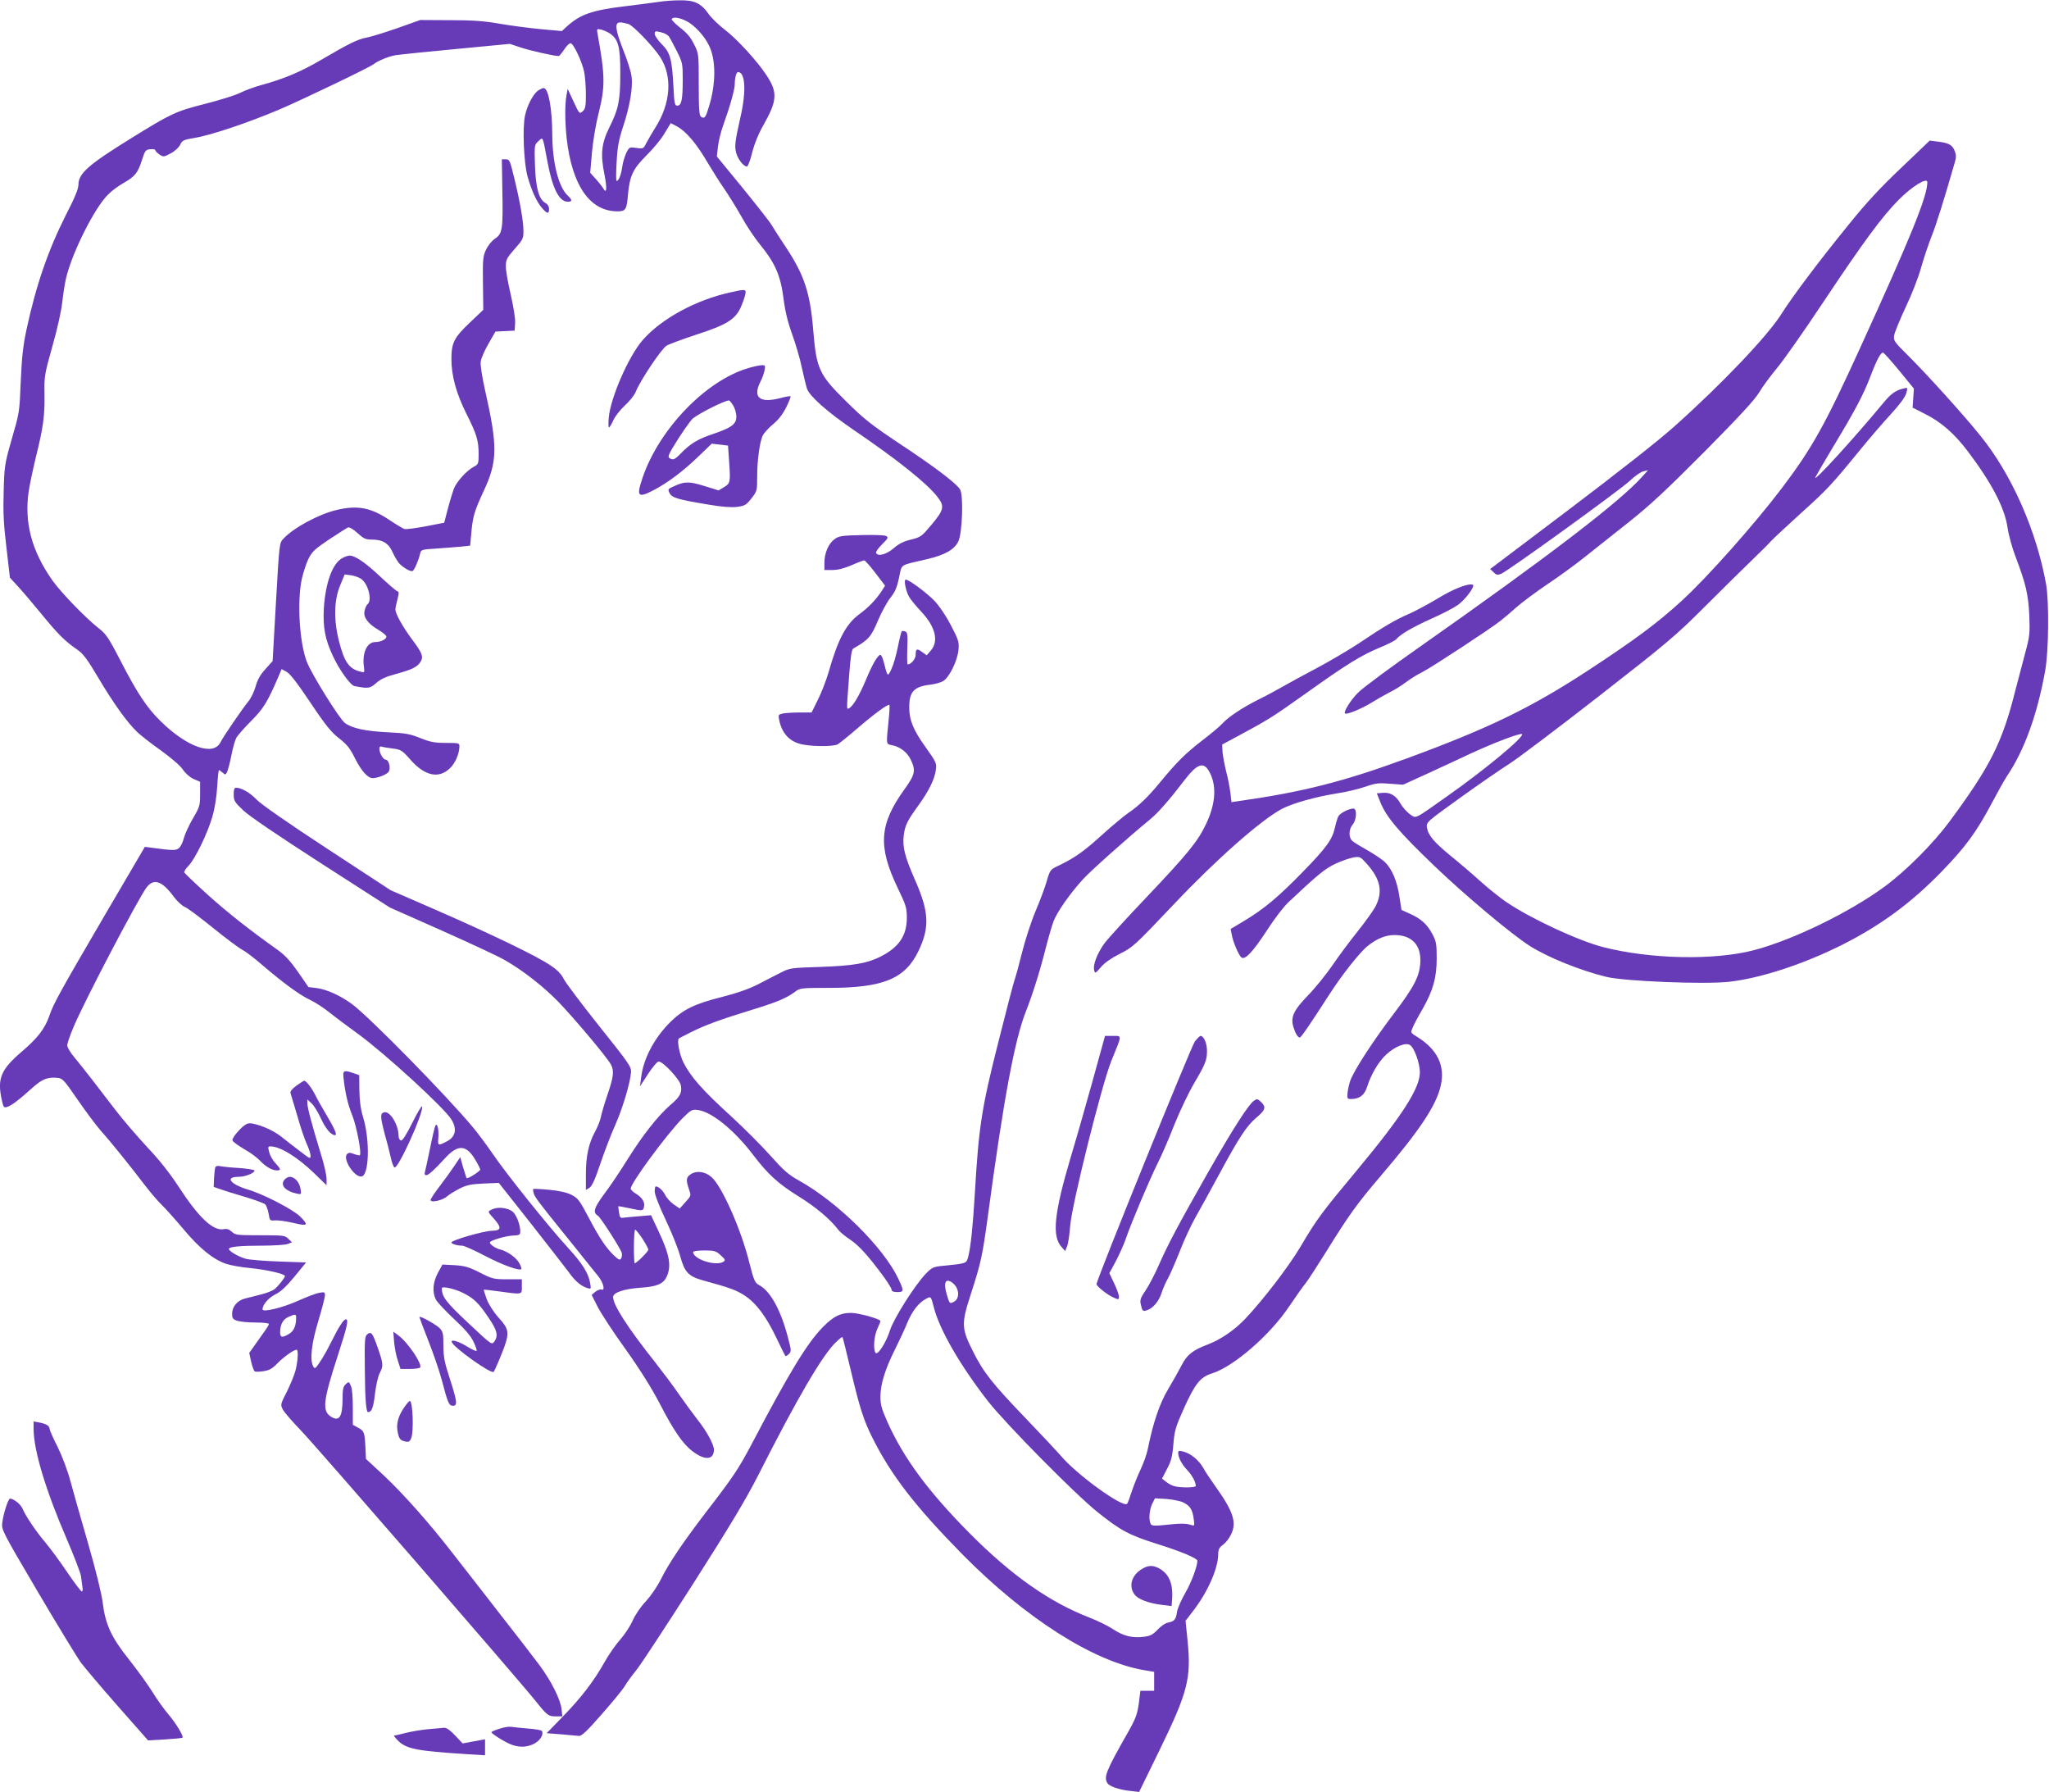
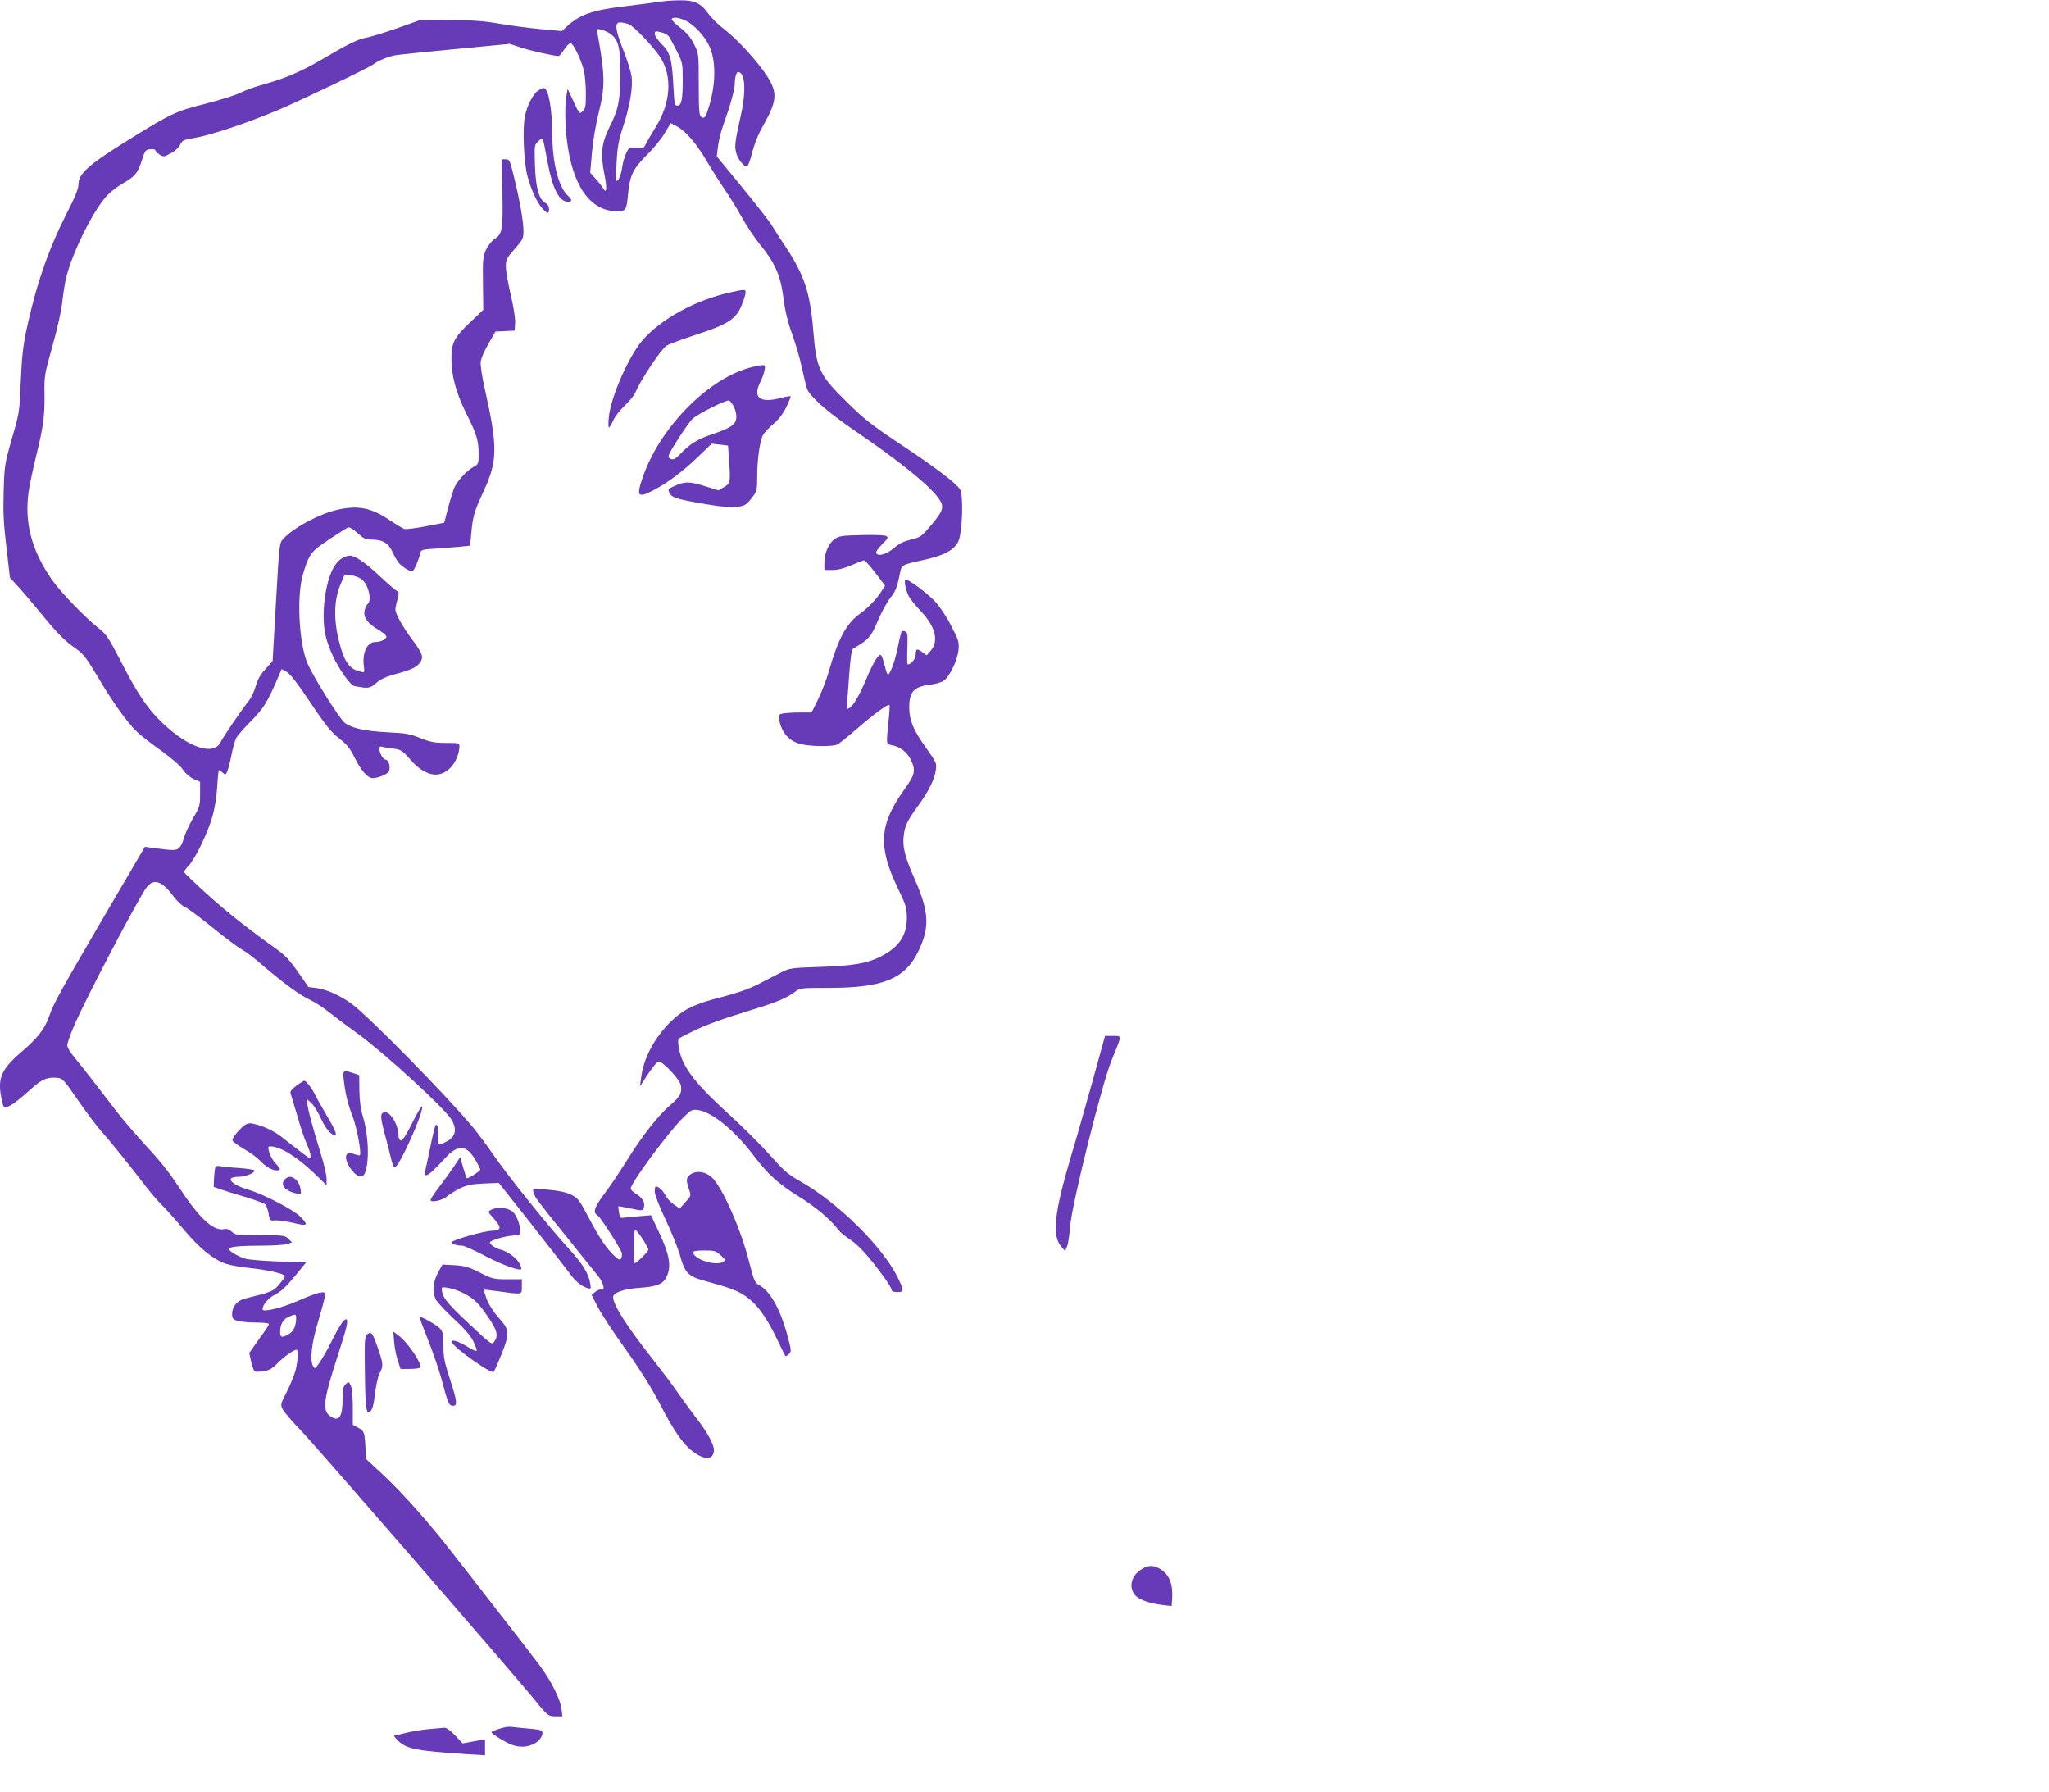
<svg xmlns="http://www.w3.org/2000/svg" version="1.0" width="1280pt" height="1119pt" viewBox="0 0 1280 1119" preserveAspectRatio="xMidYMid meet">
  <g transform="translate(0,1119) scale(0.1,-0.1)" fill="#673ab7" stroke="none">
    <path d="M4120 11179 c-30 -5 -127 -17 -215 -28 -209 -25 -282 -51 -368 -130 l-27 -25 -133 12 c-72 7 -188 22 -257 34 -96 17 -168 22 -310 22 l-185 1 -146 -52 c-81 -28 -166 -54 -190 -58 -52 -9 -111 -38 -283 -139 -128 -75 -233 -119 -376 -158 -41 -11 -100 -33 -130 -48 -30 -15 -129 -46 -220 -69 -182 -46 -211 -60 -460 -214 -268 -166 -330 -220 -330 -291 0 -25 -23 -82 -78 -188 -112 -222 -187 -440 -247 -719 -20 -93 -29 -172 -35 -314 -9 -211 -7 -195 -63 -390 -37 -131 -40 -150 -44 -302 -4 -127 -1 -202 17 -351 l22 -190 45 -49 c25 -26 91 -104 148 -173 106 -130 149 -173 227 -227 37 -25 62 -58 132 -176 91 -154 180 -279 243 -339 21 -20 87 -72 148 -115 65 -47 121 -95 137 -119 16 -24 43 -48 67 -59 l41 -18 0 -76 c0 -72 -2 -80 -45 -153 -24 -41 -49 -96 -56 -121 -6 -25 -19 -53 -30 -63 -19 -17 -37 -17 -169 1 l-45 6 -255 -435 c-274 -469 -316 -544 -342 -621 -27 -79 -73 -139 -173 -224 -130 -112 -153 -167 -124 -301 10 -45 13 -50 32 -44 28 8 75 44 155 116 65 59 98 72 162 66 31 -3 41 -14 126 -138 51 -74 117 -162 146 -195 60 -66 181 -217 275 -340 34 -44 80 -98 103 -120 23 -22 84 -90 136 -152 100 -120 187 -190 268 -217 27 -9 94 -21 149 -26 101 -10 217 -36 217 -50 0 -10 -41 -62 -65 -82 -11 -9 -49 -24 -85 -33 -36 -9 -82 -21 -102 -26 -46 -12 -78 -51 -78 -94 0 -28 5 -35 31 -44 18 -6 70 -11 115 -11 46 0 84 -4 84 -9 0 -4 -10 -22 -23 -40 -12 -17 -40 -56 -61 -86 l-39 -55 12 -55 c7 -30 17 -57 22 -60 5 -4 30 -3 55 1 36 5 55 16 87 49 39 40 102 85 120 85 12 0 8 -72 -7 -130 -8 -30 -33 -90 -55 -134 -39 -77 -40 -79 -24 -110 9 -17 62 -78 118 -136 87 -90 1367 -1565 1465 -1689 67 -84 76 -91 121 -91 l42 0 -5 45 c-7 62 -64 175 -138 275 -35 47 -149 195 -255 330 -105 135 -236 304 -292 375 -141 182 -303 365 -429 483 l-108 100 -3 69 c-5 98 -8 106 -46 126 l-33 18 0 107 c0 65 -4 118 -12 136 -12 28 -13 28 -32 11 -16 -15 -20 -31 -20 -91 0 -116 -22 -147 -77 -109 -51 36 -43 102 48 381 58 178 68 224 50 224 -14 0 -44 -45 -91 -140 -23 -47 -56 -105 -73 -129 -26 -39 -31 -42 -40 -26 -23 41 -11 146 32 286 22 74 41 146 41 158 0 21 -3 23 -37 16 -20 -3 -81 -27 -135 -51 -94 -42 -218 -72 -218 -52 0 29 36 71 79 93 35 17 70 50 121 112 l72 88 -168 6 c-93 3 -187 11 -209 17 -46 13 -105 48 -105 61 0 14 66 21 207 21 72 0 144 5 159 10 l28 11 -23 22 c-21 21 -30 22 -176 22 -143 0 -155 1 -177 22 -16 15 -31 20 -49 16 -67 -13 -156 70 -283 265 -57 87 -121 168 -197 248 -61 66 -150 169 -196 229 -47 61 -114 148 -150 195 -36 47 -85 108 -109 137 -24 28 -44 62 -44 74 0 12 18 65 41 118 70 166 401 796 455 869 45 58 97 40 169 -58 21 -28 51 -57 69 -64 17 -7 96 -66 175 -130 80 -65 162 -126 183 -137 20 -10 77 -53 125 -95 132 -113 234 -188 300 -219 32 -15 87 -51 123 -80 36 -29 117 -89 180 -135 165 -120 536 -460 580 -532 37 -60 26 -110 -31 -138 -52 -27 -55 -26 -51 20 5 51 -6 101 -18 80 -4 -8 -20 -73 -34 -145 -15 -71 -29 -138 -32 -147 -3 -11 0 -18 8 -18 15 0 49 31 120 108 78 85 130 83 185 -8 18 -30 33 -59 33 -65 0 -10 -79 -60 -85 -53 -2 2 -11 32 -22 67 l-18 64 -38 -57 c-20 -30 -62 -88 -92 -127 -30 -39 -55 -77 -55 -84 0 -19 76 -2 103 23 12 11 47 32 77 48 46 23 71 28 151 32 l95 4 200 -253 c110 -140 217 -278 238 -306 39 -55 75 -85 115 -98 23 -7 24 -6 18 29 -10 63 -48 124 -140 224 -118 129 -380 455 -468 584 -39 57 -94 130 -121 163 -167 201 -645 688 -758 773 -72 53 -159 93 -223 101 l-50 6 -65 94 c-49 70 -81 105 -130 140 -180 128 -310 231 -437 345 -77 70 -142 132 -144 137 -2 6 10 25 27 42 42 44 117 199 148 304 16 55 27 126 31 191 3 56 8 102 11 102 3 0 13 -7 23 -16 16 -14 18 -14 27 3 5 10 18 56 27 103 9 47 23 97 31 111 7 14 49 62 92 105 78 79 101 115 171 277 l20 48 30 -16 c21 -10 69 -72 150 -193 96 -144 131 -186 180 -224 50 -39 68 -62 100 -127 39 -77 79 -121 109 -121 32 0 89 23 100 40 14 22 1 75 -18 75 -16 0 -40 41 -40 69 0 11 5 16 13 13 8 -3 39 -8 70 -12 52 -7 58 -10 111 -70 91 -103 179 -121 249 -51 32 31 57 91 57 135 0 20 -5 21 -84 21 -71 0 -97 5 -160 30 -64 26 -92 31 -198 36 -145 7 -229 25 -274 59 -34 26 -208 305 -237 381 -46 119 -62 373 -32 516 9 40 27 97 41 126 23 46 38 61 130 123 58 38 111 72 119 75 8 3 33 -12 58 -35 37 -34 51 -41 86 -41 72 0 109 -22 135 -82 13 -29 34 -63 47 -74 31 -28 67 -46 77 -40 11 6 39 72 46 107 6 26 8 27 103 33 54 4 123 9 154 12 l56 6 7 76 c9 106 20 141 76 262 89 189 90 280 9 638 -18 81 -29 152 -26 174 3 21 25 71 49 112 l43 75 60 3 60 3 3 47 c2 27 -10 100 -27 176 -17 71 -31 151 -31 177 0 43 5 53 55 110 51 57 55 66 55 111 0 61 -21 183 -58 334 -26 108 -29 115 -52 115 l-25 0 3 -185 c5 -252 1 -279 -45 -310 -21 -14 -45 -44 -57 -70 -19 -41 -21 -61 -19 -210 l2 -165 -84 -80 c-99 -94 -115 -126 -115 -228 0 -104 30 -214 94 -342 64 -127 76 -167 76 -252 0 -58 -2 -63 -28 -77 -45 -23 -110 -94 -127 -139 -8 -23 -26 -80 -38 -127 l-22 -85 -115 -22 c-63 -12 -123 -20 -134 -17 -10 4 -51 28 -90 54 -118 80 -201 96 -333 65 -113 -27 -269 -111 -333 -180 -25 -26 -25 -30 -46 -395 l-21 -369 -45 -50 c-32 -35 -50 -67 -61 -108 -9 -32 -29 -74 -45 -93 -41 -51 -157 -220 -175 -257 -45 -87 -209 -29 -373 132 -87 85 -147 176 -253 382 -72 139 -88 163 -133 198 -83 65 -235 222 -290 299 -130 185 -177 360 -149 556 7 46 28 144 46 219 45 180 55 254 53 391 -2 111 0 121 50 300 32 113 56 222 62 281 6 53 17 123 26 155 42 162 176 426 258 508 22 23 66 55 96 72 73 42 90 62 116 142 20 62 23 67 53 70 17 2 31 -1 31 -6 0 -5 12 -17 26 -27 25 -16 28 -16 70 7 26 13 50 36 59 53 13 28 20 32 92 44 100 16 334 95 528 177 143 61 564 263 589 283 26 21 94 49 136 56 25 4 196 22 380 39 l335 32 69 -23 c57 -19 208 -53 236 -53 4 0 19 18 34 40 14 22 32 40 40 40 18 0 71 -112 85 -178 6 -29 11 -93 11 -141 0 -75 -3 -91 -20 -106 -20 -18 -21 -17 -57 61 l-37 79 -7 -40 c-11 -57 -10 -166 1 -270 34 -295 145 -455 318 -455 51 0 57 11 65 105 11 118 31 160 116 245 42 41 93 103 113 138 l38 63 38 -20 c55 -28 124 -109 189 -221 31 -52 79 -129 108 -170 28 -41 77 -120 108 -175 30 -55 83 -134 117 -175 92 -113 126 -191 144 -330 10 -81 26 -148 54 -226 22 -61 50 -155 61 -210 12 -54 26 -113 32 -131 15 -46 125 -144 284 -253 280 -190 465 -338 531 -423 46 -60 42 -80 -39 -177 -59 -70 -65 -75 -126 -90 -46 -11 -76 -26 -108 -54 -45 -39 -101 -54 -110 -29 -3 7 15 31 38 54 37 37 40 42 25 51 -10 6 -77 8 -154 6 -123 -3 -140 -5 -168 -25 -38 -27 -64 -87 -64 -148 l0 -45 51 0 c34 0 72 10 119 30 38 17 73 30 79 30 5 0 37 -36 70 -79 l60 -79 -25 -39 c-35 -52 -80 -98 -137 -140 -82 -61 -132 -155 -191 -362 -15 -51 -45 -129 -67 -172 l-39 -79 -74 0 c-40 0 -87 -3 -104 -6 -29 -6 -31 -9 -25 -38 15 -79 58 -131 127 -151 59 -18 208 -20 239 -4 11 7 67 51 122 99 108 93 193 155 201 147 3 -2 0 -51 -6 -107 -14 -141 -15 -137 21 -144 52 -10 96 -44 118 -90 33 -68 28 -93 -39 -186 -157 -218 -167 -355 -43 -614 54 -112 58 -126 58 -191 -1 -110 -50 -182 -165 -240 -83 -42 -170 -57 -375 -64 -187 -6 -192 -7 -250 -37 -33 -17 -97 -49 -142 -73 -56 -28 -129 -54 -220 -77 -172 -43 -242 -77 -322 -154 -103 -101 -172 -231 -186 -351 l-7 -54 51 78 c28 43 57 77 66 77 27 0 131 -111 138 -148 9 -47 -4 -72 -67 -125 -76 -66 -172 -188 -267 -340 -44 -71 -109 -168 -145 -215 -64 -87 -72 -115 -39 -135 16 -9 141 -204 149 -232 3 -11 1 -27 -4 -35 -8 -12 -15 -9 -46 20 -50 49 -89 107 -159 240 -55 104 -65 117 -106 138 -31 15 -76 25 -140 31 -52 5 -96 7 -98 5 -2 -1 -1 -13 3 -26 5 -23 35 -62 191 -255 44 -55 103 -127 130 -162 28 -34 65 -80 83 -103 32 -40 44 -92 19 -82 -8 3 -24 -4 -38 -14 l-23 -20 37 -73 c21 -41 99 -161 175 -266 90 -126 162 -242 211 -335 88 -171 146 -256 207 -302 77 -59 133 -55 134 9 0 33 -45 116 -104 190 -30 39 -83 111 -117 160 -34 50 -102 140 -149 200 -169 213 -260 354 -260 404 0 28 68 51 169 58 103 7 144 23 165 68 32 67 19 139 -51 287 l-46 98 -71 -6 c-39 -3 -83 -7 -97 -9 -24 -4 -27 0 -32 32 -4 21 -5 38 -4 39 1 1 31 -4 67 -12 85 -18 87 -18 93 8 8 28 -13 61 -53 84 -16 10 -30 24 -30 30 0 35 225 339 322 438 56 56 61 58 99 53 87 -12 229 -128 346 -283 90 -118 154 -177 283 -257 105 -65 197 -142 246 -207 10 -14 45 -43 76 -63 55 -37 117 -106 212 -236 25 -35 46 -69 46 -77 0 -9 12 -14 35 -14 43 0 43 7 6 85 -92 194 -377 476 -617 610 -70 39 -98 64 -181 157 -54 61 -167 174 -251 251 -173 157 -249 244 -293 332 -25 52 -41 137 -28 149 2 2 37 20 77 40 86 43 183 79 386 141 155 48 209 71 263 111 31 23 37 24 213 24 337 0 475 57 558 231 71 148 66 245 -24 448 -62 141 -78 204 -68 276 8 61 22 89 90 183 66 91 102 164 110 222 6 43 4 48 -65 145 -76 106 -101 167 -101 247 0 98 29 130 133 142 26 3 60 12 77 21 38 20 92 128 98 199 4 47 -1 61 -48 151 -32 62 -72 120 -103 153 -51 52 -159 132 -179 132 -13 0 -1 -65 19 -104 8 -16 43 -59 78 -96 89 -95 111 -185 59 -244 l-25 -29 -29 21 c-32 24 -40 20 -40 -19 0 -24 -29 -59 -50 -59 -3 0 -4 45 -2 100 3 85 1 101 -13 106 -9 4 -18 4 -22 1 -3 -3 -14 -47 -24 -97 -10 -51 -28 -113 -40 -138 -24 -52 -24 -52 -49 46 -6 23 -15 42 -20 42 -16 0 -50 -58 -91 -157 -41 -98 -83 -168 -106 -177 -15 -6 -15 -17 1 198 9 125 16 170 27 176 93 52 112 74 153 173 23 54 58 118 78 143 29 36 41 63 54 125 20 90 -3 75 177 117 110 26 168 59 193 109 26 53 34 292 11 327 -26 40 -161 142 -376 284 -178 119 -223 154 -332 262 -173 170 -189 205 -209 450 -19 231 -56 343 -170 515 -37 55 -77 118 -90 140 -13 22 -96 127 -183 234 l-159 194 7 61 c4 34 18 93 32 131 43 119 73 226 73 259 0 40 10 76 20 76 46 0 53 -118 16 -280 -35 -155 -38 -184 -27 -225 11 -40 46 -85 67 -85 6 0 21 38 33 88 15 57 39 117 72 174 84 149 87 201 20 304 -58 90 -189 233 -265 290 -37 28 -83 73 -102 100 -45 64 -88 84 -179 82 -38 0 -95 -4 -125 -9z m167 -120 c49 -24 113 -92 142 -153 44 -89 44 -236 1 -378 -22 -73 -28 -81 -50 -68 -12 8 -15 45 -15 202 0 192 0 193 -29 251 -21 43 -44 71 -87 104 -32 25 -56 50 -53 54 9 15 46 10 91 -12z m-361 -19 c31 -11 152 -137 197 -205 79 -120 68 -289 -29 -442 -18 -28 -42 -70 -54 -92 -20 -40 -21 -41 -64 -35 -44 6 -45 6 -64 -32 -10 -22 -22 -61 -25 -87 -7 -49 -22 -87 -35 -87 -4 0 -4 53 0 117 5 96 13 138 41 224 42 127 62 244 52 313 -3 27 -26 100 -51 162 -51 130 -56 174 -20 174 12 0 36 -5 52 -10z m-116 -59 c53 -37 65 -82 65 -246 0 -174 -11 -226 -68 -340 -50 -101 -57 -168 -31 -295 17 -87 14 -125 -8 -86 -6 10 -26 36 -46 58 l-35 39 11 127 c6 70 25 181 42 247 41 166 40 231 -6 488 -7 38 -7 38 22 32 16 -4 40 -15 54 -24z m368 -18 c7 -10 30 -52 50 -92 36 -72 37 -79 37 -180 0 -124 -8 -161 -34 -161 -16 0 -19 13 -24 118 -9 173 -20 214 -73 266 -24 24 -44 53 -44 64 0 18 4 19 37 11 21 -4 43 -16 51 -26z m-165 -7509 c20 -31 37 -62 37 -69 0 -12 -74 -85 -85 -85 -3 0 -5 47 -5 105 0 58 4 105 8 105 4 0 24 -25 45 -56z m-2163 -493 c0 -51 -14 -84 -44 -102 -43 -26 -56 -24 -56 10 0 49 18 81 52 96 43 19 48 18 48 -4z" />
    <path d="M3362 10625 c-32 -23 -68 -92 -82 -156 -17 -75 -8 -294 15 -379 24 -86 56 -158 89 -197 33 -39 46 -42 46 -8 0 14 -8 29 -21 36 -42 22 -62 93 -67 234 -4 129 -4 130 21 153 30 28 26 37 57 -128 31 -167 73 -250 127 -250 29 0 29 11 -1 39 -57 54 -95 204 -96 381 -1 165 -24 290 -54 290 -7 0 -21 -7 -34 -15z" />
-     <path d="M11878 10143 c-127 -120 -219 -219 -323 -348 -193 -237 -360 -460 -426 -565 -84 -135 -370 -436 -669 -703 -93 -84 -353 -288 -653 -515 l-498 -376 21 -20 c17 -17 24 -19 47 -10 42 16 751 529 808 584 28 27 64 52 80 56 l30 7 -35 -39 c-141 -158 -588 -500 -1385 -1060 -187 -131 -363 -261 -390 -289 -46 -45 -93 -120 -83 -131 10 -9 97 26 160 64 37 23 90 53 119 68 29 14 76 43 103 64 28 21 75 50 104 64 57 29 420 267 486 319 23 18 68 56 101 86 33 29 119 93 190 141 72 48 175 123 230 167 55 44 179 142 275 218 140 111 235 200 478 444 218 220 314 324 342 371 21 36 71 103 110 150 40 47 169 231 288 410 255 383 369 537 473 642 83 84 179 143 179 110 0 -88 -103 -342 -423 -1042 -216 -474 -299 -622 -483 -865 -169 -224 -469 -562 -629 -708 -156 -142 -287 -239 -579 -431 -362 -237 -626 -365 -1141 -554 -396 -145 -649 -209 -1051 -266 l-41 -6 -7 60 c-4 33 -16 94 -27 135 -10 41 -20 95 -22 120 l-2 45 95 51 c187 100 221 121 430 270 255 182 343 236 461 285 49 20 94 43 101 51 25 31 101 75 216 127 66 29 141 68 167 86 48 33 114 122 95 128 -28 10 -121 -26 -217 -85 -60 -36 -142 -80 -183 -98 -82 -35 -160 -81 -316 -186 -56 -37 -171 -105 -255 -150 -85 -45 -183 -98 -219 -119 -36 -21 -103 -57 -150 -80 -101 -51 -184 -106 -225 -150 -16 -18 -73 -65 -125 -105 -103 -79 -161 -137 -262 -260 -76 -92 -131 -146 -203 -195 -27 -19 -99 -79 -159 -133 -113 -103 -171 -144 -268 -191 -57 -27 -58 -27 -79 -99 -11 -40 -43 -124 -70 -188 -27 -64 -65 -180 -84 -257 -19 -77 -40 -153 -46 -169 -6 -15 -53 -194 -104 -398 -103 -406 -121 -525 -145 -935 -12 -202 -25 -332 -41 -397 -12 -45 -7 -44 -159 -59 -60 -6 -68 -10 -107 -50 -67 -69 -201 -281 -223 -352 -24 -77 -78 -161 -91 -141 -15 24 -9 103 11 148 11 24 20 46 20 50 0 13 -136 51 -184 51 -67 0 -110 -22 -176 -89 -98 -100 -211 -286 -441 -724 -85 -161 -117 -209 -285 -427 -144 -188 -234 -320 -285 -423 -24 -48 -64 -105 -94 -138 -31 -32 -66 -83 -83 -121 -16 -36 -51 -89 -78 -119 -27 -30 -71 -93 -98 -141 -67 -119 -144 -220 -262 -341 l-99 -102 90 -7 c50 -4 100 -9 111 -10 17 -2 50 29 141 133 66 75 131 154 144 175 12 22 46 68 75 104 29 36 188 279 355 540 229 359 328 524 405 675 244 482 402 753 488 834 20 19 37 33 39 30 2 -2 25 -94 51 -204 56 -238 82 -318 137 -427 118 -235 268 -428 562 -727 392 -397 815 -667 1132 -722 l65 -11 0 -59 0 -59 -43 0 -43 0 -10 -80 c-10 -68 -19 -94 -69 -182 -136 -239 -151 -277 -127 -315 12 -20 73 -41 138 -48 l60 -7 126 258 c178 365 200 450 177 684 l-13 127 47 61 c91 117 157 267 157 354 0 30 6 42 30 60 17 12 40 41 51 66 36 73 13 143 -100 301 -26 36 -60 87 -75 114 -28 49 -80 91 -128 102 -22 6 -28 4 -28 -8 0 -30 22 -72 55 -107 31 -32 55 -76 55 -101 0 -10 -81 -12 -127 -3 -17 3 -42 16 -57 28 l-27 21 31 60 c26 49 34 77 40 155 7 85 14 108 65 222 71 157 103 198 179 221 134 43 360 239 479 417 39 58 85 123 103 145 17 22 73 108 124 190 146 236 199 309 344 479 244 285 348 441 376 564 29 125 -20 227 -147 306 -42 26 -42 26 -28 58 7 18 34 69 60 113 67 117 90 198 90 320 0 89 -3 106 -27 151 -32 61 -73 98 -143 128 l-50 23 -13 83 c-14 96 -46 172 -90 215 -17 17 -67 50 -109 74 -43 24 -86 50 -95 59 -24 20 -23 73 2 102 25 29 28 100 5 100 -28 0 -83 -28 -94 -48 -6 -11 -15 -41 -21 -68 -17 -77 -52 -126 -198 -276 -156 -160 -243 -233 -367 -308 l-87 -52 7 -37 c8 -45 43 -127 60 -141 22 -18 72 35 160 170 45 70 106 150 136 177 186 175 226 207 293 239 39 18 89 35 112 39 40 6 43 4 84 -42 83 -94 99 -170 55 -260 -14 -28 -65 -99 -113 -159 -48 -60 -120 -156 -159 -214 -40 -58 -108 -142 -152 -187 -91 -94 -111 -137 -90 -201 12 -39 27 -62 39 -62 8 0 67 87 185 270 78 121 190 263 238 301 58 47 113 69 168 69 104 0 163 -57 162 -159 -2 -95 -34 -158 -172 -340 -130 -172 -243 -347 -266 -411 -7 -21 -15 -55 -17 -76 -3 -38 -2 -39 30 -38 48 3 76 26 92 75 24 77 71 158 120 203 53 49 121 77 148 59 27 -16 61 -112 62 -170 0 -99 -109 -270 -390 -608 -225 -270 -252 -306 -358 -485 -74 -124 -233 -331 -345 -449 -66 -69 -151 -127 -229 -157 -98 -37 -133 -65 -167 -132 -16 -31 -54 -99 -84 -149 -54 -91 -94 -210 -127 -374 -6 -31 -26 -87 -44 -125 -18 -38 -43 -100 -56 -139 -12 -38 -25 -73 -29 -77 -25 -28 -317 183 -416 302 -19 22 -116 126 -216 230 -212 221 -266 289 -333 424 -70 139 -71 170 -12 351 65 201 73 241 107 488 98 730 167 1100 237 1278 41 104 86 245 122 387 17 67 40 147 51 177 22 58 101 172 185 264 45 50 278 258 417 372 53 44 119 119 224 256 70 90 110 105 143 51 52 -87 47 -203 -16 -335 -51 -108 -116 -187 -369 -454 -127 -133 -247 -265 -268 -294 -44 -63 -70 -131 -62 -164 6 -23 7 -22 42 18 22 27 64 56 115 82 86 43 94 51 338 308 266 282 548 530 678 599 67 35 208 75 346 97 55 8 133 27 174 41 66 23 84 25 156 19 l81 -6 145 66 c80 37 206 95 280 130 143 66 309 129 318 120 16 -16 -226 -218 -466 -387 -214 -151 -193 -141 -235 -113 -19 14 -46 44 -59 67 -27 49 -63 71 -113 66 l-34 -3 23 -58 c38 -92 115 -183 335 -394 193 -185 483 -428 596 -500 112 -72 316 -154 479 -194 114 -28 613 -48 767 -31 197 22 466 110 709 232 241 122 430 261 622 459 146 151 213 242 307 418 38 72 82 151 98 175 108 159 190 385 239 658 22 120 25 430 6 540 -60 336 -216 689 -411 929 -102 127 -325 374 -445 494 -96 95 -98 98 -93 134 4 20 36 98 71 173 36 75 79 184 96 245 17 61 47 150 66 198 29 72 78 227 147 468 8 27 7 44 -2 66 -15 38 -37 50 -102 58 l-54 7 -177 -169z m-12 -1270 l90 -110 -4 -59 -4 -60 73 -37 c104 -51 188 -125 272 -236 149 -197 231 -355 248 -476 6 -43 28 -125 50 -182 65 -171 80 -237 86 -368 4 -111 3 -128 -26 -235 -17 -63 -45 -169 -62 -235 -80 -321 -157 -474 -412 -818 -100 -135 -269 -305 -402 -403 -218 -161 -577 -336 -820 -399 -247 -64 -643 -56 -938 19 -156 40 -449 176 -604 280 -39 26 -113 85 -164 131 -52 47 -135 118 -186 159 -105 86 -142 130 -149 178 -4 33 -4 33 210 187 118 85 255 179 304 210 49 31 300 220 558 421 437 341 481 378 668 565 111 111 242 240 291 287 50 48 104 102 120 120 17 18 103 98 190 177 160 144 187 173 369 396 54 66 137 163 186 216 58 63 91 108 98 132 10 37 10 37 -16 31 -50 -12 -79 -33 -123 -86 -189 -228 -449 -513 -428 -468 7 14 58 102 114 195 135 224 186 320 229 433 41 108 66 154 81 149 5 -2 51 -53 101 -114z m-5915 -5696 c42 -32 46 -97 9 -117 -28 -15 -28 -14 -46 46 -22 75 -7 105 37 71z m-118 -150 c34 -138 164 -364 340 -590 110 -140 542 -578 682 -690 144 -116 200 -146 380 -202 146 -46 245 -88 245 -103 0 -35 -38 -136 -75 -200 -25 -43 -48 -96 -52 -118 -7 -49 -16 -60 -55 -68 -18 -3 -47 -23 -67 -45 -30 -31 -45 -39 -86 -44 -72 -9 -127 5 -191 47 -31 21 -95 52 -143 71 -251 96 -490 263 -754 529 -256 258 -411 467 -512 692 -37 83 -45 109 -45 160 0 78 29 172 90 294 26 52 62 129 79 171 30 71 69 122 116 147 30 17 31 16 48 -51z m1557 -1220 c44 -21 59 -44 67 -103 6 -46 6 -46 -18 -38 -29 10 -70 10 -167 -1 -59 -6 -76 -5 -83 6 -14 23 -10 86 8 125 l18 36 70 -4 c38 -3 86 -12 105 -21z" />
    <path d="M7133 1390 c-64 -38 -84 -107 -46 -158 22 -31 90 -56 175 -66 l57 -7 3 43 c7 99 -20 160 -84 194 -37 19 -67 18 -105 -6z" />
    <path d="M4563 9364 c-215 -47 -431 -164 -548 -298 -87 -99 -200 -357 -212 -483 -3 -35 -3 -63 1 -63 4 0 16 20 27 44 10 24 43 66 72 93 29 26 59 64 67 83 27 70 162 272 194 291 17 10 101 41 186 69 185 60 240 93 275 165 13 28 26 65 30 83 8 37 5 38 -92 16z" />
    <path d="M4675 8891 c-265 -77 -558 -381 -661 -685 -40 -118 -30 -129 72 -76 88 47 180 116 275 207 l85 82 51 -6 51 -6 7 -102 c9 -127 7 -135 -33 -158 l-33 -20 -90 28 c-95 29 -123 29 -191 -3 -36 -16 -37 -18 -25 -42 15 -29 48 -39 239 -71 88 -15 145 -19 182 -15 49 7 57 11 90 53 35 45 36 48 36 135 0 104 16 222 36 260 8 15 36 46 64 69 34 28 61 64 82 106 17 35 29 65 27 68 -3 2 -29 -2 -59 -10 -133 -36 -180 1 -130 100 11 21 23 54 26 72 6 30 4 33 -17 32 -13 0 -51 -8 -84 -18z m-95 -233 c11 -18 20 -50 20 -70 0 -47 -29 -69 -147 -109 -95 -32 -138 -58 -198 -119 -40 -41 -51 -46 -73 -31 -10 6 -6 20 18 61 47 79 112 173 129 187 43 34 195 110 224 112 4 1 16 -14 27 -31z" />
    <path d="M2138 7704 c-61 -33 -105 -154 -115 -314 -6 -119 7 -191 57 -298 40 -86 109 -182 134 -187 87 -17 98 -15 136 19 27 24 59 39 121 56 101 27 134 43 155 75 21 32 13 55 -53 143 -58 78 -103 159 -103 186 0 9 6 37 13 63 10 39 10 47 -2 51 -8 3 -57 45 -109 94 -93 87 -154 128 -189 128 -10 -1 -30 -7 -45 -16z m120 -131 c43 -32 68 -133 38 -157 -7 -6 -16 -25 -19 -43 -8 -39 22 -79 87 -117 24 -14 46 -32 49 -39 6 -17 -32 -37 -68 -37 -52 0 -83 -66 -72 -152 5 -39 5 -40 -21 -33 -71 17 -101 60 -134 189 -34 133 -32 257 7 350 l28 68 40 -5 c22 -3 52 -14 65 -24z" />
-     <path d="M1460 6228 c0 -39 5 -47 59 -99 38 -36 215 -156 488 -332 l428 -275 327 -145 c179 -80 358 -163 396 -186 112 -65 231 -158 327 -255 92 -94 309 -351 332 -396 20 -39 16 -75 -21 -184 -19 -56 -38 -119 -42 -141 -4 -22 -20 -62 -35 -90 -41 -73 -59 -155 -59 -268 l0 -99 23 14 c16 11 35 53 67 149 25 74 67 184 94 244 47 107 92 258 98 328 3 33 -13 56 -197 286 -110 138 -210 271 -223 296 -15 31 -40 57 -84 86 -81 56 -380 200 -720 348 l-278 121 -397 260 c-246 161 -414 278 -440 306 -40 42 -94 74 -128 74 -11 0 -15 -11 -15 -42z" />
    <path d="M6821 4423 c-46 -164 -105 -372 -133 -463 -104 -352 -118 -493 -55 -560 l21 -24 12 30 c7 16 15 72 19 124 10 135 198 889 259 1038 67 163 66 152 8 152 l-49 0 -82 -297z" />
-     <path d="M7464 4685 c-23 -31 -614 -1488 -614 -1515 0 -14 71 -70 108 -85 30 -13 32 -13 32 7 0 12 -14 49 -30 83 l-30 63 40 74 c22 42 51 106 64 144 31 92 148 369 198 469 22 43 69 150 103 238 35 87 91 204 124 260 72 123 81 145 81 205 0 45 -20 92 -40 92 -5 0 -21 -16 -36 -35z" />
    <path d="M2146 4458 c10 -94 27 -167 56 -238 26 -67 58 -233 46 -245 -2 -3 -19 1 -36 7 -24 10 -34 10 -44 0 -30 -30 47 -148 91 -140 47 9 53 223 10 368 -16 52 -23 104 -24 170 l-1 95 -35 12 c-61 21 -68 18 -63 -29z" />
    <path d="M1851 4409 c-29 -22 -40 -37 -36 -47 3 -9 22 -72 42 -140 19 -69 46 -148 59 -176 13 -28 24 -61 24 -74 0 -22 -4 -20 -62 25 -35 26 -86 66 -115 89 -49 40 -124 75 -188 87 -24 4 -37 -1 -62 -23 -17 -16 -39 -40 -49 -55 -17 -27 -17 -28 7 -46 13 -11 47 -32 74 -48 28 -16 64 -44 80 -61 35 -37 75 -60 105 -60 27 0 25 8 -9 45 -16 16 -34 47 -39 68 -9 33 -8 37 7 37 61 0 168 -66 274 -168 l77 -75 0 41 c0 22 -16 94 -37 159 -53 173 -83 285 -83 312 l0 24 26 -24 c15 -13 41 -56 59 -95 29 -63 63 -104 88 -104 15 0 -3 42 -53 125 -26 44 -58 100 -70 125 -22 44 -57 90 -70 90 -3 0 -25 -14 -49 -31z" />
-     <path d="M7833 4315 c-34 -24 -132 -177 -285 -445 -185 -326 -248 -444 -307 -577 -26 -60 -64 -132 -84 -162 -31 -45 -37 -60 -31 -85 9 -44 13 -48 37 -40 38 11 76 55 93 108 9 28 27 69 40 91 12 22 46 99 74 170 28 72 72 166 97 210 25 44 91 163 146 265 130 241 174 307 236 360 57 48 62 66 28 98 -21 20 -25 20 -44 7z" />
+     <path d="M7833 4315 z" />
    <path d="M2576 4178 c-40 -80 -63 -115 -72 -111 -8 3 -14 15 -14 27 0 70 -53 158 -90 149 -26 -7 -25 -27 4 -138 14 -49 31 -116 38 -148 7 -32 18 -59 23 -59 26 -2 181 341 172 381 -1 9 -29 -36 -61 -101z" />
    <path d="M1345 3899 c-3 -8 -6 -38 -8 -68 l-2 -54 40 -14 c22 -8 91 -30 154 -48 63 -19 120 -40 128 -47 7 -8 17 -34 21 -58 7 -44 8 -45 42 -42 19 1 70 -6 113 -16 89 -22 97 -15 43 39 -45 45 -231 141 -326 169 -113 34 -147 80 -59 80 40 0 99 23 99 39 0 5 -44 12 -97 16 -54 3 -108 9 -120 12 -14 3 -25 0 -28 -8z" />
    <path d="M4312 3854 c-26 -18 -27 -36 -8 -92 14 -40 14 -40 -22 -80 l-36 -40 -38 26 c-21 15 -45 42 -53 59 -14 28 -41 53 -59 53 -3 0 -6 -14 -6 -32 0 -19 28 -92 69 -178 38 -80 79 -183 91 -228 26 -97 51 -123 138 -148 172 -47 210 -61 263 -95 73 -48 135 -130 201 -269 28 -58 52 -107 54 -109 3 -3 12 3 22 12 16 16 16 22 -5 101 -45 174 -111 294 -183 331 -24 13 -31 29 -59 139 -51 207 -171 477 -236 534 -41 36 -95 43 -133 16z m190 -504 c28 -25 31 -31 18 -40 -46 -31 -190 15 -190 60 0 6 30 10 70 10 63 0 73 -3 102 -30z" />
    <path d="M1778 3823 c-30 -34 3 -72 76 -88 29 -6 29 -6 23 32 -7 40 -37 73 -67 73 -9 0 -24 -8 -32 -17z" />
    <path d="M3080 3639 c-36 -15 -36 -15 4 -59 51 -57 49 -76 -11 -77 -51 -1 -253 -59 -253 -73 0 -9 35 -20 67 -20 12 0 77 -29 145 -65 110 -57 212 -94 225 -81 2 2 -3 18 -12 35 -18 35 -75 76 -120 87 -29 7 -65 31 -65 44 0 12 98 41 144 43 41 2 46 4 46 26 0 41 -22 99 -45 121 -27 25 -89 34 -125 19z" />
    <path d="M2736 3241 c-32 -60 -37 -121 -13 -168 9 -17 60 -71 112 -120 67 -62 104 -104 122 -141 14 -29 23 -55 20 -59 -4 -3 -28 8 -54 24 -56 35 -107 51 -101 31 11 -34 248 -203 262 -186 7 8 49 107 67 157 31 89 27 112 -36 181 -33 37 -62 83 -75 117 -11 31 -19 57 -18 58 2 1 46 -4 98 -11 147 -20 140 -21 140 31 l0 45 -90 0 c-86 0 -94 2 -173 42 -69 35 -94 42 -157 46 l-76 4 -28 -51z m158 -127 c66 -33 96 -62 158 -154 54 -79 62 -112 36 -149 -16 -22 -17 -21 -162 115 -140 131 -166 165 -166 218 0 15 81 -3 134 -30z" />
    <path d="M2620 2964 c0 -3 24 -67 54 -143 30 -75 69 -188 86 -251 38 -145 45 -160 70 -160 29 0 26 27 -20 169 -34 104 -40 137 -40 208 0 75 -3 86 -24 108 -24 24 -126 80 -126 69z" />
    <path d="M2295 2857 c-16 -13 -18 -30 -16 -208 1 -193 8 -279 20 -279 23 1 33 26 43 111 6 52 19 111 29 131 25 48 24 58 -10 157 -34 97 -41 106 -66 88z" />
    <path d="M2462 2809 c3 -35 13 -88 23 -116 l17 -53 59 0 c32 0 61 4 64 10 13 22 -78 157 -136 199 l-32 24 5 -64z" />
-     <path d="M2521 2394 c-35 -53 -46 -99 -37 -146 8 -44 16 -54 47 -61 21 -5 28 -2 37 19 18 39 11 234 -8 234 -5 0 -22 -21 -39 -46z" />
-     <path d="M210 2265 c0 -132 75 -382 206 -685 46 -107 87 -213 90 -235 3 -22 7 -52 9 -67 3 -16 1 -28 -4 -28 -5 0 -46 54 -91 120 -44 66 -105 148 -134 183 -59 69 -126 168 -145 214 -11 27 -56 63 -78 63 -12 0 -41 -91 -49 -151 -5 -43 -1 -52 221 -429 125 -212 247 -412 271 -445 25 -33 129 -156 232 -273 l187 -212 105 6 c58 4 107 8 110 11 9 8 -41 91 -90 148 -26 31 -71 93 -98 138 -28 45 -94 136 -146 202 -111 139 -148 219 -165 359 -6 50 -44 205 -90 364 -44 152 -94 328 -111 391 -17 65 -52 157 -80 214 -28 54 -50 105 -50 112 0 19 -21 32 -62 40 l-38 7 0 -47z" />
    <path d="M3118 392 c-27 -8 -48 -18 -48 -21 0 -10 93 -67 129 -79 51 -18 99 -14 141 9 36 20 58 58 45 78 -3 5 -42 12 -87 15 -46 4 -94 9 -108 11 -14 2 -46 -4 -72 -13z" />
    <path d="M2675 390 c-44 -4 -108 -15 -143 -24 -35 -9 -66 -16 -70 -16 -3 0 5 -12 19 -26 52 -57 118 -70 437 -90 l112 -7 0 50 0 50 -70 -13 -70 -13 -46 49 c-30 32 -54 49 -68 49 -11 -1 -57 -5 -101 -9z" />
  </g>
</svg>